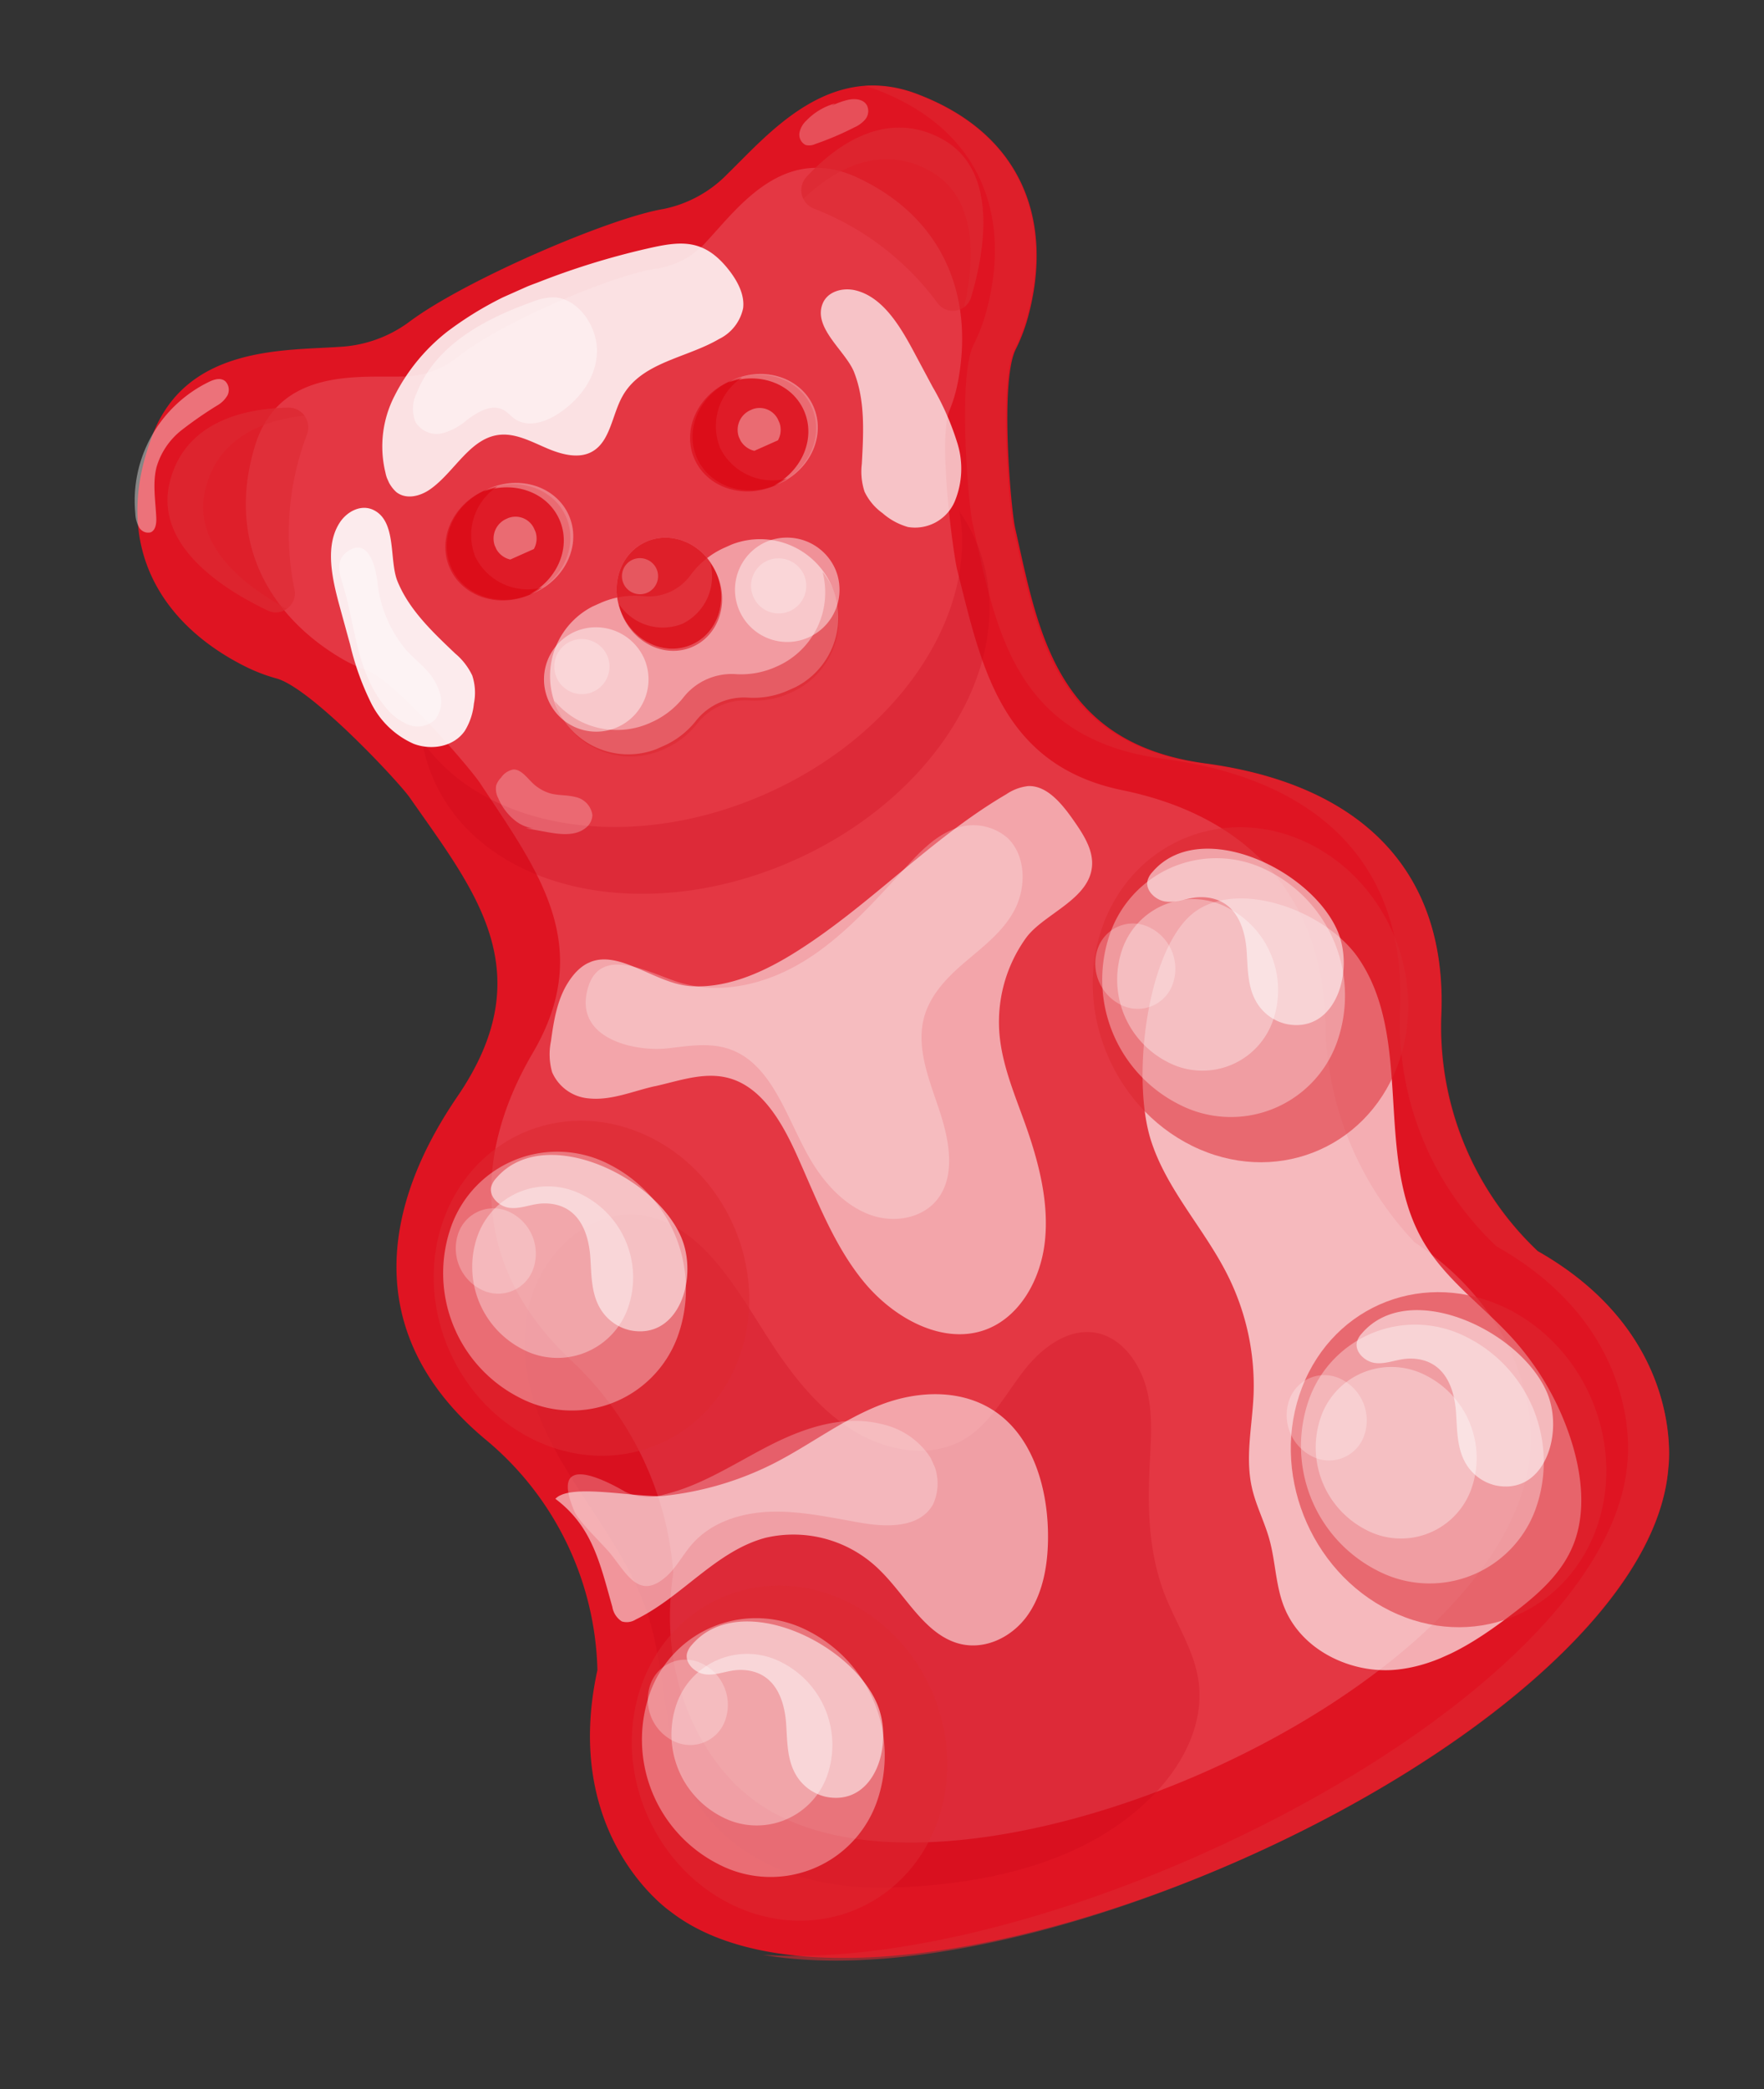
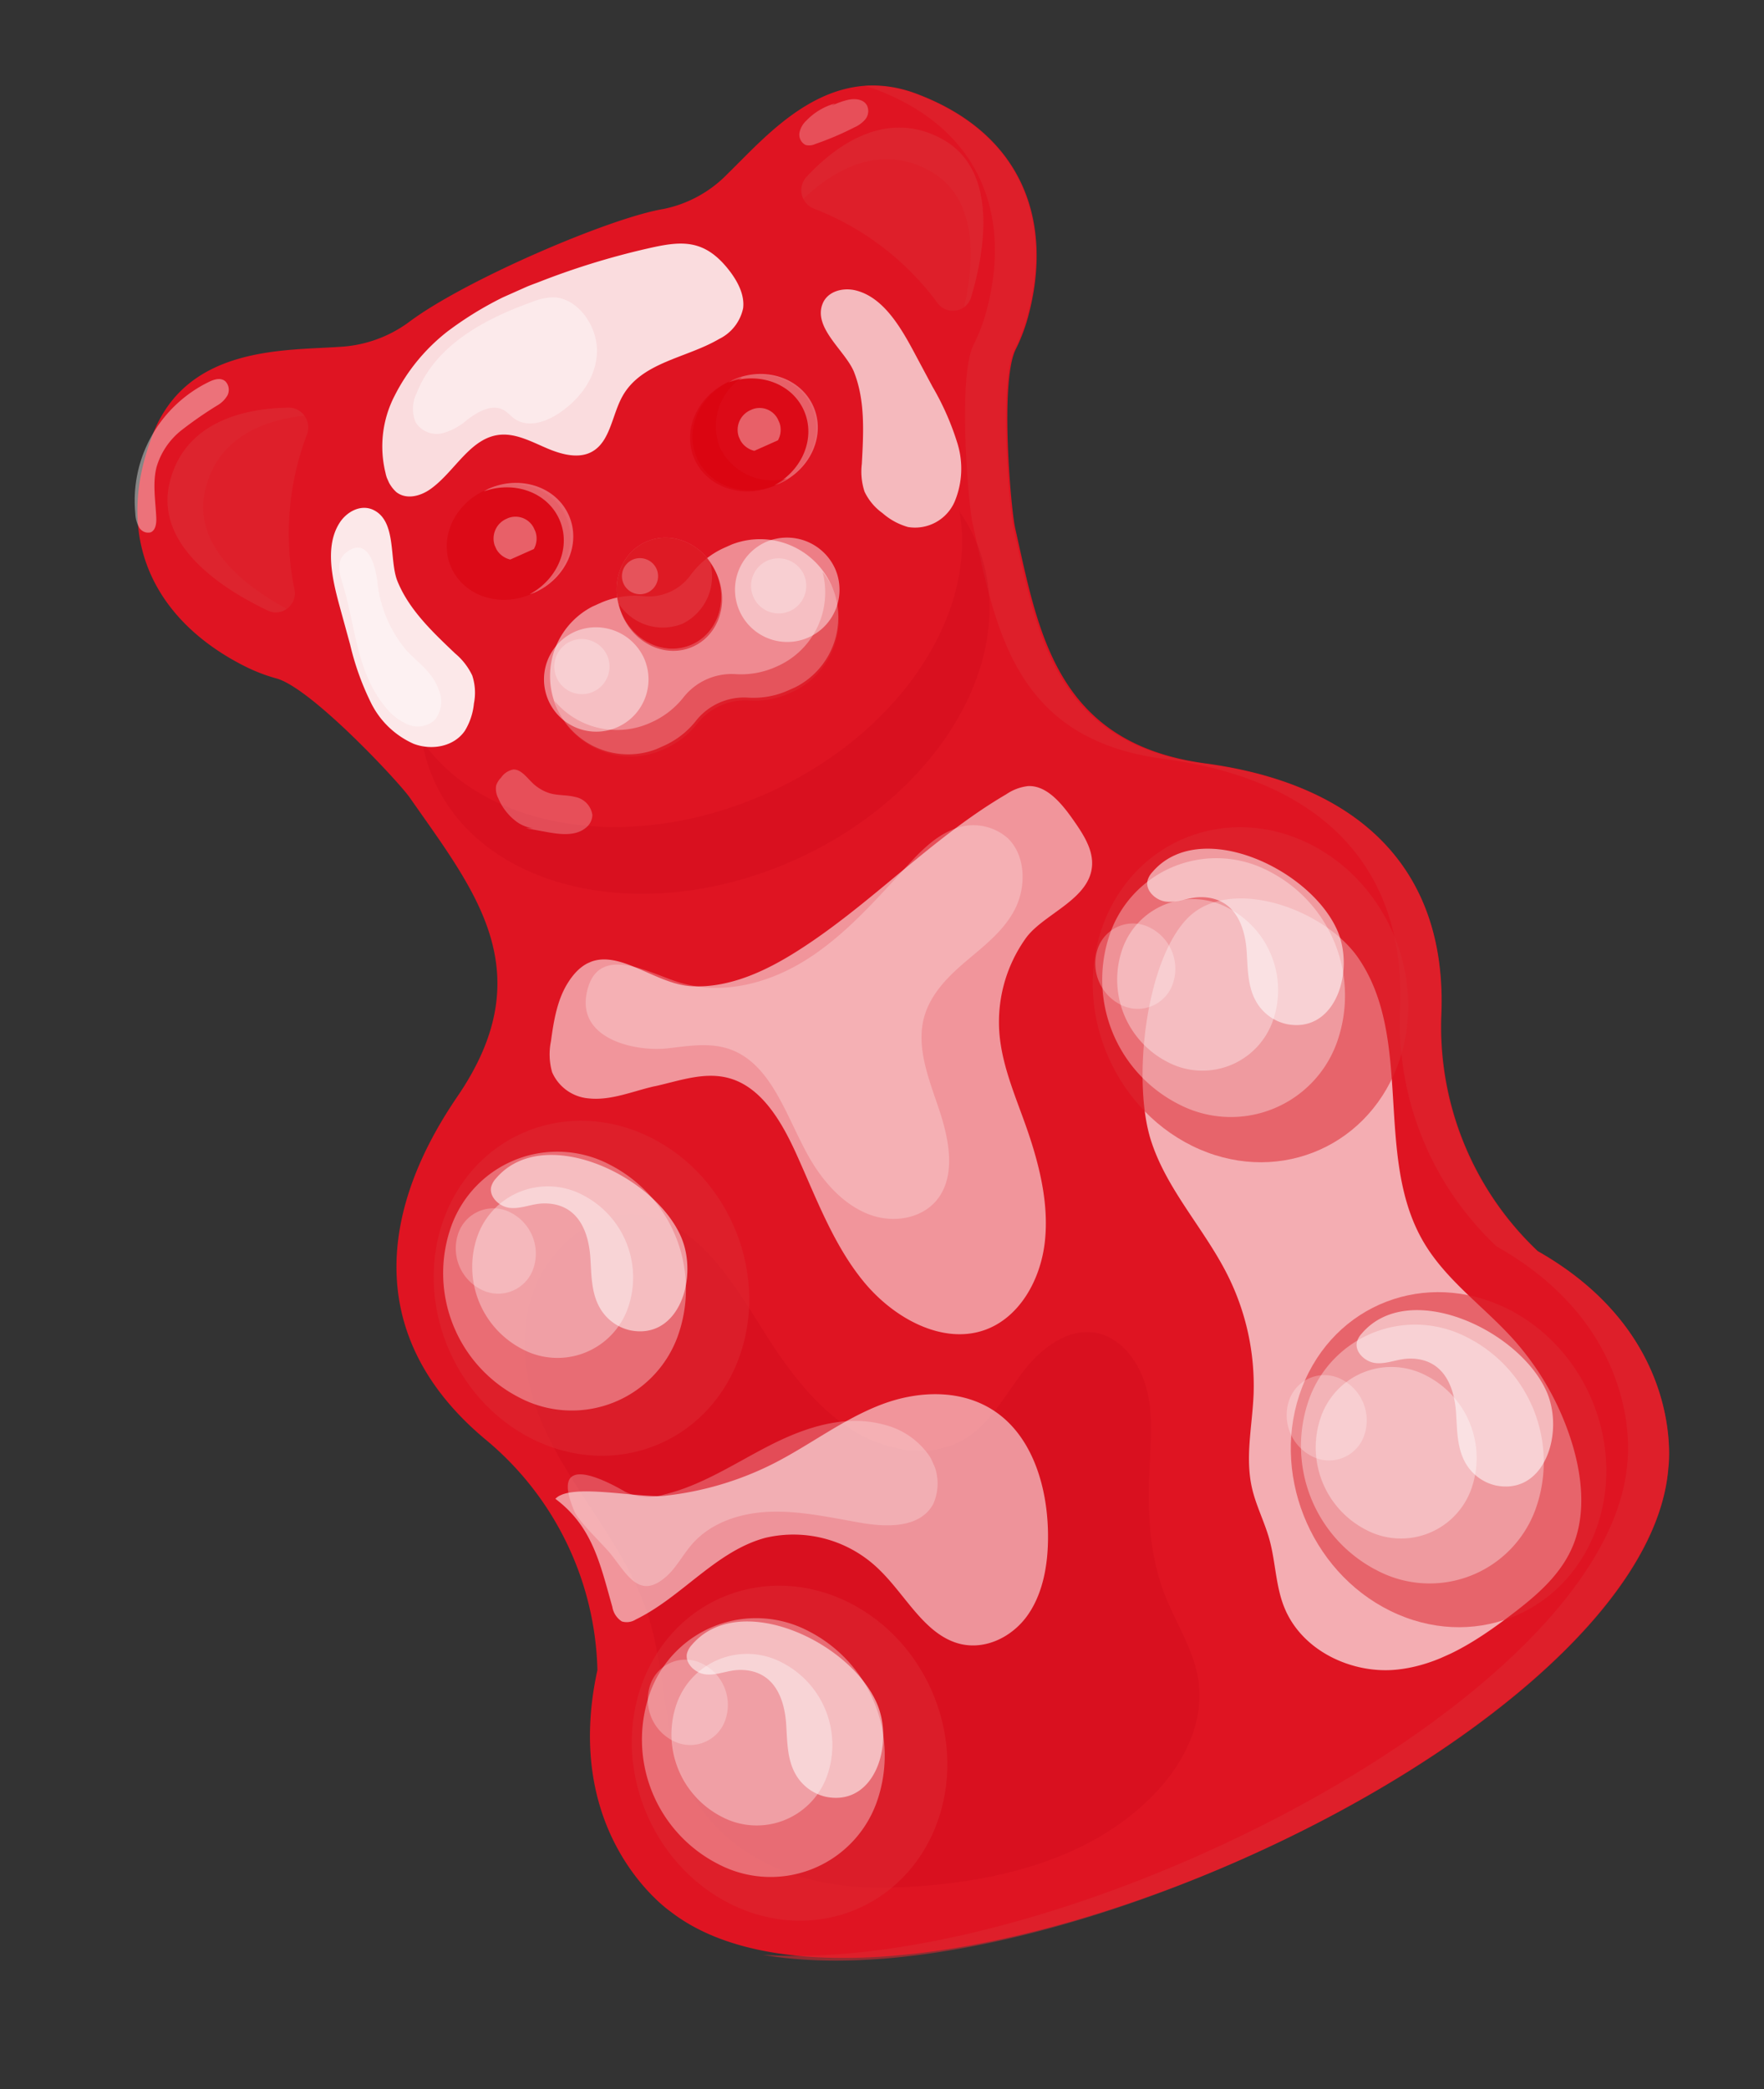
<svg xmlns="http://www.w3.org/2000/svg" width="247.851" height="293.464" viewBox="0 0 247.851 293.464">
  <rect x="0" y="0" width="247.851" height="293.464" fill="#333333" stroke="none" />
  <defs>
    <clipPath id="clip-path">
-       <rect id="Rectangle_217" data-name="Rectangle 217" width="126.135" height="228.943" fill="none" />
-     </clipPath>
+       </clipPath>
    <clipPath id="clip-path-2">
      <rect id="Rectangle_218" data-name="Rectangle 218" width="147.299" height="248.978" fill="none" />
    </clipPath>
    <clipPath id="clip-path-3">
      <rect id="Rectangle_219" data-name="Rectangle 219" width="46.941" height="109.97" fill="none" />
    </clipPath>
    <clipPath id="clip-path-4">
      <rect id="Rectangle_220" data-name="Rectangle 220" width="81.764" height="107.88" fill="none" />
    </clipPath>
    <clipPath id="clip-path-5">
      <rect id="Rectangle_221" data-name="Rectangle 221" width="43.613" height="47.686" fill="none" />
    </clipPath>
    <clipPath id="clip-path-6">
      <rect id="Rectangle_222" data-name="Rectangle 222" width="33.626" height="36.766" fill="none" />
    </clipPath>
    <clipPath id="clip-path-7">
      <rect id="Rectangle_223" data-name="Rectangle 223" width="22.288" height="24.369" fill="none" />
    </clipPath>
    <clipPath id="clip-path-8">
      <rect id="Rectangle_224" data-name="Rectangle 224" width="11.089" height="12.125" fill="none" />
    </clipPath>
    <clipPath id="clip-path-9">
      <rect id="Rectangle_225" data-name="Rectangle 225" width="43.613" height="47.685" fill="none" />
    </clipPath>
    <clipPath id="clip-path-13">
      <rect id="Rectangle_229" data-name="Rectangle 229" width="43.612" height="47.686" fill="none" />
    </clipPath>
    <clipPath id="clip-path-16">
      <rect id="Rectangle_232" data-name="Rectangle 232" width="11.09" height="12.125" fill="none" />
    </clipPath>
    <clipPath id="clip-path-21">
      <rect id="Rectangle_237" data-name="Rectangle 237" width="23.341" height="27.898" fill="none" />
    </clipPath>
    <clipPath id="clip-path-22">
      <rect id="Rectangle_238" data-name="Rectangle 238" width="23.268" height="27.883" fill="none" />
    </clipPath>
    <clipPath id="clip-path-24">
      <rect id="Rectangle_240" data-name="Rectangle 240" width="23.339" height="27.827" fill="none" />
    </clipPath>
    <clipPath id="clip-path-25">
      <rect id="Rectangle_241" data-name="Rectangle 241" width="83.191" height="36.606" fill="none" />
    </clipPath>
    <clipPath id="clip-path-26">
      <rect id="Rectangle_242" data-name="Rectangle 242" width="17.627" height="15.946" fill="none" />
    </clipPath>
    <clipPath id="clip-path-27">
      <rect id="Rectangle_243" data-name="Rectangle 243" width="9.539" height="15.946" fill="none" />
    </clipPath>
    <clipPath id="clip-path-28">
      <rect id="Rectangle_244" data-name="Rectangle 244" width="10.772" height="15.946" fill="none" />
    </clipPath>
    <clipPath id="clip-path-29">
      <rect id="Rectangle_245" data-name="Rectangle 245" width="6.014" height="5.44" fill="none" />
    </clipPath>
    <clipPath id="clip-path-34">
      <rect id="Rectangle_250" data-name="Rectangle 250" width="42.23" height="21.942" fill="none" />
    </clipPath>
    <clipPath id="clip-path-35">
      <rect id="Rectangle_251" data-name="Rectangle 251" width="42.23" height="13.674" fill="none" />
    </clipPath>
    <clipPath id="clip-path-36">
      <rect id="Rectangle_252" data-name="Rectangle 252" width="14.457" height="15.807" fill="none" />
    </clipPath>
    <clipPath id="clip-path-38">
      <rect id="Rectangle_254" data-name="Rectangle 254" width="14.457" height="9.672" fill="none" />
    </clipPath>
    <clipPath id="clip-path-39">
      <rect id="Rectangle_255" data-name="Rectangle 255" width="14.676" height="14.975" fill="none" />
    </clipPath>
    <clipPath id="clip-path-41">
      <rect id="Rectangle_257" data-name="Rectangle 257" width="7.745" height="7.903" fill="none" />
    </clipPath>
    <clipPath id="clip-path-42">
      <rect id="Rectangle_258" data-name="Rectangle 258" width="5.073" height="5.177" fill="none" />
    </clipPath>
    <clipPath id="clip-path-43">
      <rect id="Rectangle_259" data-name="Rectangle 259" width="7.746" height="7.903" fill="none" />
    </clipPath>
    <clipPath id="clip-path-44">
      <rect id="Rectangle_260" data-name="Rectangle 260" width="56.122" height="24.903" fill="none" />
    </clipPath>
    <clipPath id="clip-path-45">
      <rect id="Rectangle_261" data-name="Rectangle 261" width="81.755" height="69.754" fill="none" />
    </clipPath>
    <clipPath id="clip-path-46">
      <rect id="Rectangle_262" data-name="Rectangle 262" width="28.028" height="16.121" fill="none" />
    </clipPath>
    <clipPath id="clip-path-47">
      <rect id="Rectangle_264" data-name="Rectangle 264" width="14.951" height="35.379" fill="none" />
    </clipPath>
    <clipPath id="clip-path-48">
      <rect id="Rectangle_265" data-name="Rectangle 265" width="14.618" height="35.367" fill="none" />
    </clipPath>
    <clipPath id="clip-path-49">
      <rect id="Rectangle_266" data-name="Rectangle 266" width="8.443" height="26.865" fill="none" />
    </clipPath>
    <clipPath id="clip-path-50">
      <rect id="Rectangle_267" data-name="Rectangle 267" width="11.282" height="11.844" fill="none" />
    </clipPath>
    <clipPath id="clip-path-51">
      <rect id="Rectangle_268" data-name="Rectangle 268" width="63.548" height="43.544" fill="none" />
    </clipPath>
    <clipPath id="clip-path-52">
      <rect id="Rectangle_269" data-name="Rectangle 269" width="48.766" height="25.245" fill="none" />
    </clipPath>
    <clipPath id="clip-path-53">
      <rect id="Rectangle_270" data-name="Rectangle 270" width="19.558" height="15.973" fill="none" />
    </clipPath>
    <clipPath id="clip-path-54">
      <rect id="Rectangle_271" data-name="Rectangle 271" width="10.492" height="4.332" fill="none" />
    </clipPath>
    <clipPath id="clip-path-55">
      <rect id="Rectangle_272" data-name="Rectangle 272" width="21.87" height="29.244" fill="none" />
    </clipPath>
    <clipPath id="clip-path-58">
      <rect id="Rectangle_275" data-name="Rectangle 275" width="21.869" height="29.244" fill="none" />
    </clipPath>
  </defs>
  <g id="M" transform="matrix(0.914, -0.407, 0.407, 0.914, 0, 65.078)">
    <path id="Path_241" data-name="Path 241" d="M152.29,188.915a43.357,43.357,0,0,1,1.1-35.792c9.317-18.776,2.192-34.619-15.894-45.767s-13.872-26.5-10.961-41.073c.52-2.607,6.363-19.659,10.286-22.879a24.459,24.459,0,0,0,3.447-3.471c8.418-10.35,10.081-23.422-1.538-34.929-9.407-9.315-21.459-3.273-28.814-.583a17.3,17.3,0,0,1-10.286.865c-7.38-1.933-29.782-2.226-39.252,0A17.993,17.993,0,0,1,50.089,4.42C42.734,1.73,30.681-4.312,21.275,5c-11.62,11.506-9.957,24.579-1.538,34.929A24.41,24.41,0,0,0,23.184,43.4c3.922,3.22,9.783,20.268,10.285,22.879,3.014,15.683,7.124,29.925-10.961,41.073S-2.7,134.347,6.615,153.123a43.36,43.36,0,0,1,1.1,35.792c-14.249,19.363-4.384,35.205-4.384,35.205,18.511,34.391,134.715,34.619,153.348,0,0,0,9.864-15.842-4.384-35.205" transform="translate(0 0)" fill="#df1422" />
    <g id="Group_638" data-name="Group 638" transform="translate(16.933 7.746)" opacity="0.15" style="mix-blend-mode: overlay;isolation: isolate">
      <g id="Group_637" data-name="Group 637">
        <g id="Group_636" data-name="Group 636" clip-path="url(#clip-path)">
          <path id="Path_242" data-name="Path 242" d="M158.232,188.975A45.558,45.558,0,0,1,159.1,156.2c7.345-17.195,1.728-31.7-12.529-41.912s-10.936-24.265-8.641-37.614c.41-2.388,5.016-18,8.108-20.953a21.076,21.076,0,0,0,2.718-3.179c6.636-9.478,7.947-21.45-1.213-31.986-7.415-8.53-16.917-3-22.715-.534a11.873,11.873,0,0,1-8.109.792c-5.818-1.77-23.478-2.039-30.944,0a12.344,12.344,0,0,1-8.109-.792c-5.8-2.463-15.3-8-22.715.534C45.787,31.091,47.1,43.062,53.734,52.54a21.134,21.134,0,0,0,2.718,3.179c3.092,2.949,7.712,18.561,8.108,20.953,2.376,14.362,5.617,27.4-8.641,37.614S36.045,139,43.39,156.2a45.558,45.558,0,0,1,.864,32.778c-11.233,17.732-3.456,32.24-3.456,32.24,14.593,31.494,106.2,31.7,120.891,0,0,0,7.777-14.508-3.456-32.24" transform="translate(-38.175 -15.972)" fill="#fff" />
        </g>
      </g>
    </g>
    <g id="Group_641" data-name="Group 641" transform="translate(12.701 1.018)" opacity="0.55" style="mix-blend-mode: multiply;isolation: isolate">
      <g id="Group_640" data-name="Group 640">
        <g id="Group_639" data-name="Group 639" clip-path="url(#clip-path-2)">
          <path id="Path_243" data-name="Path 243" d="M168.171,189.981a43.107,43.107,0,0,1,1.1-35.8c9.382-18.781,2.208-34.628-16-45.779S139.3,81.9,142.233,67.316c.524-2.608,6.407-19.664,10.357-22.885a24.543,24.543,0,0,0,3.471-3.472c8.476-10.353,10.151-23.429-1.549-34.938A17.086,17.086,0,0,0,148.433,2.1c.372.314.748.609,1.112.968,11.7,11.509,10.025,24.585,1.549,34.938a24.49,24.49,0,0,1-3.471,3.472c-3.95,3.221-9.833,20.278-10.357,22.886-2.931,14.58-7.174,29.933,11.037,41.084s25.386,27,16,45.78a43.109,43.109,0,0,0-1.1,35.8c14.348,19.368,4.415,35.215,4.415,35.215-15.8,29.156-101.245,33.6-138.983,13.743,34.558,23.167,127.411,19.731,143.95-10.791,0,0,9.933-15.847-4.415-35.215" transform="translate(-28.636 -2.1)" fill="#dd2831" />
        </g>
      </g>
    </g>
    <g id="Group_644" data-name="Group 644" transform="translate(99.407 125.581)" opacity="0.65" style="mix-blend-mode: overlay;isolation: isolate">
      <g id="Group_643" data-name="Group 643">
        <g id="Group_642" data-name="Group 642" clip-path="url(#clip-path-3)">
          <path id="Path_244" data-name="Path 244" d="M206.859,254.7c-.825,7.24,1.789,14.4,2.129,21.692a34.629,34.629,0,0,1-3.468,16.8c-1.958,3.966-4.722,7.586-5.573,12-.475,2.463-.316,5.024-.687,7.509-.48,3.224-1.845,6.274-1.972,9.538-.259,6.672,4.925,12.461,10.765,14.417s12.142.911,18.11-.5c4.246-1.006,8.639-2.294,11.864-5.476,3.339-3.3,4.973-8.229,5.558-13.105a39.085,39.085,0,0,0-1.571-16.5c-1.929-6-5.338-11.521-6.009-17.839-1.46-13.755,10.4-26.49,7.856-40.055-1.541-8.221-11.788-17.981-19.69-14.795-7.822,3.154-16.328,17.674-17.314,26.327" transform="translate(-197.28 -227.75)" fill="#fff" />
        </g>
      </g>
    </g>
    <g id="Group_647" data-name="Group 647" transform="translate(12.652 131.354)" opacity="0.25" style="mix-blend-mode: multiply;isolation: isolate">
      <g id="Group_646" data-name="Group 646">
        <g id="Group_645" data-name="Group 645" clip-path="url(#clip-path-4)">
          <path id="Path_245" data-name="Path 245" d="M34.286,248.518c4.63-7.887,15.326-11.844,22.193-6.234C62.346,247.077,63.21,256.1,64.386,264c.889,5.974,2.305,12.036,5.568,16.925s8.719,8.4,14.206,7.6c4.175-.61,7.715-3.514,11.513-5.5s8.723-2.932,11.932.051c2.5,2.327,3.108,6.4,2.418,9.914s-2.447,6.642-4.037,9.786c-2.677,5.3-4.988,11-5.3,17.041-.22,4.269.56,8.656-.506,12.77-1.524,5.877-6.533,9.934-11.742,12.144-11.183,4.743-23.846,2.853-35.261-1.175-5.624-1.984-11.188-4.523-15.778-8.592s-8.147-9.85-8.771-16.275c-.861-8.877,3.817-17.265,4.635-26.148,1.373-14.9-7.414-29.658,1.02-44.025" transform="translate(-28.525 -239.653)" fill="#c80517" />
        </g>
      </g>
    </g>
    <g id="Group_650" data-name="Group 650" transform="translate(6.952 115.759)" opacity="0.55" style="mix-blend-mode: multiply;isolation: isolate">
      <g id="Group_649" data-name="Group 649">
        <g id="Group_648" data-name="Group 648" clip-path="url(#clip-path-5)">
          <path id="Path_246" data-name="Path 246" d="M53.607,228.638c8.107,9.738,7.459,24.818-1.447,33.681s-22.7,8.156-30.8-1.583S13.9,235.919,22.8,227.055s22.7-8.155,30.8,1.582" transform="translate(-15.675 -220.844)" fill="#dd2831" />
        </g>
      </g>
    </g>
    <g id="Group_653" data-name="Group 653" transform="translate(8.902 118.77)" opacity="0.35" style="mix-blend-mode: overlay;isolation: isolate">
      <g id="Group_652" data-name="Group 652">
        <g id="Group_651" data-name="Group 651" clip-path="url(#clip-path-6)">
          <path id="Path_247" data-name="Path 247" d="M49.317,233.536A19.609,19.609,0,0,1,48.2,259.5a15.824,15.824,0,0,1-23.751-1.22,19.609,19.609,0,0,1,1.116-25.969,15.825,15.825,0,0,1,23.751,1.22" transform="translate(-20.07 -227.527)" fill="#fff" />
        </g>
      </g>
    </g>
    <g id="Group_656" data-name="Group 656" transform="translate(13.557 123.135)" opacity="0.35" style="mix-blend-mode: overlay;isolation: isolate">
      <g id="Group_655" data-name="Group 655">
        <g id="Group_654" data-name="Group 654" clip-path="url(#clip-path-7)">
          <path id="Path_248" data-name="Path 248" d="M49.949,240.86a13,13,0,0,1-.739,17.212,10.489,10.489,0,0,1-15.743-.808,13,13,0,0,1,.74-17.212,10.489,10.489,0,0,1,15.742.808" transform="translate(-30.564 -236.878)" fill="#fff" />
        </g>
      </g>
    </g>
    <g id="Group_659" data-name="Group 659" transform="translate(13.069 123.296)" opacity="0.25">
      <g id="Group_658" data-name="Group 658">
        <g id="Group_657" data-name="Group 657" clip-path="url(#clip-path-8)">
          <path id="Path_249" data-name="Path 249" d="M39.11,240.047a6.467,6.467,0,0,1-.368,8.564,5.219,5.219,0,0,1-7.833-.4,6.467,6.467,0,0,1,.368-8.564,5.219,5.219,0,0,1,7.833.4" transform="translate(-29.465 -238.065)" fill="#fff" />
        </g>
      </g>
    </g>
    <g id="Group_662" data-name="Group 662" transform="translate(5.811 186.709)" opacity="0.55" style="mix-blend-mode: multiply;isolation: isolate">
      <g id="Group_661" data-name="Group 661">
        <g id="Group_660" data-name="Group 660" clip-path="url(#clip-path-9)">
          <path id="Path_250" data-name="Path 250" d="M51.034,361.589c8.107,9.738,7.459,24.818-1.447,33.681s-22.7,8.156-30.8-1.582-7.459-24.817,1.447-33.681,22.7-8.155,30.8,1.582" transform="translate(-13.102 -353.795)" fill="#dd2831" />
        </g>
      </g>
    </g>
    <g id="Group_665" data-name="Group 665" transform="translate(7.761 189.95)" opacity="0.35" style="mix-blend-mode: overlay;isolation: isolate">
      <g id="Group_664" data-name="Group 664">
        <g id="Group_663" data-name="Group 663" clip-path="url(#clip-path-6)">
          <path id="Path_251" data-name="Path 251" d="M46.744,366.487a19.609,19.609,0,0,1-1.116,25.969,15.825,15.825,0,0,1-23.75-1.22,19.61,19.61,0,0,1,1.116-25.969,15.825,15.825,0,0,1,23.751,1.22" transform="translate(-17.498 -360.478)" fill="#fff" />
        </g>
      </g>
    </g>
    <g id="Group_668" data-name="Group 668" transform="translate(12.415 194.485)" opacity="0.35" style="mix-blend-mode: overlay;isolation: isolate">
      <g id="Group_667" data-name="Group 667">
        <g id="Group_666" data-name="Group 666" clip-path="url(#clip-path-7)">
          <path id="Path_252" data-name="Path 252" d="M47.376,373.812a13,13,0,0,1-.739,17.212,10.489,10.489,0,0,1-15.743-.808A13,13,0,0,1,31.634,373a10.489,10.489,0,0,1,15.742.809" transform="translate(-27.991 -369.829)" fill="#fff" />
        </g>
      </g>
    </g>
    <g id="Group_671" data-name="Group 671" transform="translate(11.927 192.152)" opacity="0.25">
      <g id="Group_670" data-name="Group 670">
        <g id="Group_669" data-name="Group 669" clip-path="url(#clip-path-8)">
          <path id="Path_253" data-name="Path 253" d="M36.536,373a6.467,6.467,0,0,1-.368,8.564,5.219,5.219,0,0,1-7.833-.4A6.467,6.467,0,0,1,28.7,372.6a5.219,5.219,0,0,1,7.833.4" transform="translate(-26.891 -371.016)" fill="#fff" />
        </g>
      </g>
    </g>
    <g id="Group_674" data-name="Group 674" transform="translate(108.263 115.759)" opacity="0.55" style="mix-blend-mode: multiply;isolation: isolate">
      <g id="Group_673" data-name="Group 673">
        <g id="Group_672" data-name="Group 672" clip-path="url(#clip-path-13)">
          <path id="Path_254" data-name="Path 254" d="M255.178,228.638c8.107,9.738,7.459,24.818-1.447,33.681s-22.7,8.156-30.8-1.583-7.459-24.817,1.447-33.681,22.7-8.155,30.8,1.582" transform="translate(-217.246 -220.844)" fill="#dd2831" />
        </g>
      </g>
    </g>
    <g id="Group_677" data-name="Group 677" transform="translate(110.212 118.77)" opacity="0.35" style="mix-blend-mode: overlay;isolation: isolate">
      <g id="Group_676" data-name="Group 676">
        <g id="Group_675" data-name="Group 675" clip-path="url(#clip-path-6)">
          <path id="Path_255" data-name="Path 255" d="M250.888,233.536a19.609,19.609,0,0,1-1.116,25.969,15.824,15.824,0,0,1-23.75-1.22,19.61,19.61,0,0,1,1.116-25.969,15.825,15.825,0,0,1,23.751,1.22" transform="translate(-221.641 -227.527)" fill="#fff" />
        </g>
      </g>
    </g>
    <g id="Group_680" data-name="Group 680" transform="translate(112.705 123.135)" opacity="0.35" style="mix-blend-mode: overlay;isolation: isolate">
      <g id="Group_679" data-name="Group 679">
        <g id="Group_678" data-name="Group 678" clip-path="url(#clip-path-7)">
          <path id="Path_256" data-name="Path 256" d="M251.52,240.86a13,13,0,0,1-.739,17.212,10.489,10.489,0,0,1-15.743-.808,13,13,0,0,1,.74-17.212,10.489,10.489,0,0,1,15.742.808" transform="translate(-232.135 -236.878)" fill="#fff" />
        </g>
      </g>
    </g>
    <g id="Group_683" data-name="Group 683" transform="translate(111.379 123.296)" opacity="0.25">
      <g id="Group_682" data-name="Group 682">
        <g id="Group_681" data-name="Group 681" clip-path="url(#clip-path-16)">
          <path id="Path_257" data-name="Path 257" d="M240.68,240.047a6.467,6.467,0,0,1-.368,8.564,5.219,5.219,0,0,1-7.833-.4,6.467,6.467,0,0,1,.368-8.564,5.219,5.219,0,0,1,7.833.4" transform="translate(-231.035 -238.065)" fill="#fff" />
        </g>
      </g>
    </g>
    <g id="Group_686" data-name="Group 686" transform="translate(107.121 186.709)" opacity="0.55" style="mix-blend-mode: multiply;isolation: isolate">
      <g id="Group_685" data-name="Group 685">
        <g id="Group_684" data-name="Group 684" clip-path="url(#clip-path-9)">
          <path id="Path_258" data-name="Path 258" d="M252.6,361.589c8.107,9.738,7.459,24.818-1.447,33.681s-22.7,8.156-30.8-1.582-7.459-24.817,1.447-33.681,22.7-8.155,30.8,1.582" transform="translate(-214.672 -353.795)" fill="#dd2831" />
        </g>
      </g>
    </g>
    <g id="Group_689" data-name="Group 689" transform="translate(109.071 189.95)" opacity="0.35" style="mix-blend-mode: overlay;isolation: isolate">
      <g id="Group_688" data-name="Group 688">
        <g id="Group_687" data-name="Group 687" clip-path="url(#clip-path-6)">
          <path id="Path_259" data-name="Path 259" d="M248.315,366.487a19.609,19.609,0,0,1-1.116,25.969,15.825,15.825,0,0,1-23.75-1.22,19.61,19.61,0,0,1,1.116-25.969,15.825,15.825,0,0,1,23.751,1.22" transform="translate(-219.068 -360.478)" fill="#fff" />
        </g>
      </g>
    </g>
    <g id="Group_692" data-name="Group 692" transform="translate(111.455 194.484)" opacity="0.35" style="mix-blend-mode: overlay;isolation: isolate">
      <g id="Group_691" data-name="Group 691">
        <g id="Group_690" data-name="Group 690" clip-path="url(#clip-path-7)">
          <path id="Path_260" data-name="Path 260" d="M248.947,373.812a13,13,0,0,1-.74,17.212,10.489,10.489,0,0,1-15.742-.808,13,13,0,0,1,.74-17.212,10.489,10.489,0,0,1,15.742.809" transform="translate(-229.562 -369.829)" fill="#fff" />
        </g>
      </g>
    </g>
    <g id="Group_695" data-name="Group 695" transform="translate(110.138 192.152)" opacity="0.25">
      <g id="Group_694" data-name="Group 694">
        <g id="Group_693" data-name="Group 693" clip-path="url(#clip-path-16)">
          <path id="Path_261" data-name="Path 261" d="M238.107,373a6.467,6.467,0,0,1-.368,8.564,5.219,5.219,0,0,1-7.833-.4,6.467,6.467,0,0,1,.368-8.564,5.219,5.219,0,0,1,7.833.4" transform="translate(-228.462 -371.016)" fill="#fff" />
        </g>
      </g>
    </g>
    <g id="Group_698" data-name="Group 698" transform="translate(18.496 7.225)" opacity="0.55" style="mix-blend-mode: multiply;isolation: isolate">
      <g id="Group_697" data-name="Group 697">
        <g id="Group_696" data-name="Group 696" clip-path="url(#clip-path-21)">
          <path id="Path_262" data-name="Path 262" d="M53.795,40.577A39.059,39.059,0,0,1,64.252,21.495a2.77,2.77,0,0,0-.848-4.463c-4.984-2.143-13.922-4.484-19.537,2.822-5.529,7.194.733,16.692,5.3,22.025a2.671,2.671,0,0,0,4.63-1.3" transform="translate(-41.7 -14.898)" fill="#dd2831" />
        </g>
      </g>
    </g>
    <g id="Group_701" data-name="Group 701" transform="translate(18.496 7.225)" opacity="0.55" style="mix-blend-mode: multiply;isolation: isolate">
      <g id="Group_700" data-name="Group 700">
        <g id="Group_699" data-name="Group 699" clip-path="url(#clip-path-22)">
          <path id="Path_263" data-name="Path 263" d="M48.052,22.766c4.733-6.16,11.819-5.459,16.916-3.805A2.7,2.7,0,0,0,63.4,17.032c-4.984-2.143-13.922-4.484-19.537,2.822-5.529,7.194.733,16.692,5.3,22.025a2.525,2.525,0,0,0,2.506.839c-4.209-5.491-8.49-13.613-3.619-19.952" transform="translate(-41.7 -14.898)" fill="#dd2831" />
        </g>
      </g>
    </g>
    <g id="Group_704" data-name="Group 704" transform="translate(118.158 7.225)" opacity="0.55" style="mix-blend-mode: multiply;isolation: isolate">
      <g id="Group_703" data-name="Group 703">
        <g id="Group_702" data-name="Group 702" clip-path="url(#clip-path-21)">
          <path id="Path_264" data-name="Path 264" d="M250.8,40.577a39.059,39.059,0,0,0-10.457-19.082,2.77,2.77,0,0,1,.848-4.463c4.984-2.143,13.922-4.484,19.537,2.822,5.529,7.194-.733,16.692-5.3,22.025a2.671,2.671,0,0,1-4.63-1.3" transform="translate(-239.554 -14.898)" fill="#dd2831" />
        </g>
      </g>
    </g>
    <g id="Group_707" data-name="Group 707" transform="translate(118.16 7.225)" opacity="0.55" style="mix-blend-mode: multiply;isolation: isolate">
      <g id="Group_706" data-name="Group 706">
        <g id="Group_705" data-name="Group 705" clip-path="url(#clip-path-24)">
          <path id="Path_265" data-name="Path 265" d="M260.731,19.854c-5.615-7.307-14.553-4.965-19.537-2.822a2.745,2.745,0,0,0-1.634,2.627c5.132-1.839,12.751-2.977,17.747,3.524,4.752,6.184.793,14.062-3.312,19.542a2.533,2.533,0,0,0,1.438-.845c4.565-5.333,10.827-14.83,5.3-22.025" transform="translate(-239.559 -14.898)" fill="#dd2831" />
        </g>
      </g>
    </g>
    <g id="Group_710" data-name="Group 710" transform="translate(37.56 59.676)" opacity="0.25" style="mix-blend-mode: multiply;isolation: isolate">
      <g id="Group_709" data-name="Group 709">
        <g id="Group_708" data-name="Group 708" clip-path="url(#clip-path-25)">
          <path id="Path_266" data-name="Path 266" d="M113.457,140.8c-20.961,0-38.293-11.506-41.169-26.468a23.291,23.291,0,0,0-.731,5.743c0,17.045,18.623,30.863,41.6,30.863s41.6-13.818,41.6-30.863a23.248,23.248,0,0,0-.427-4.394c-3.629,14.3-20.54,25.119-40.866,25.119" transform="translate(-71.558 -114.327)" fill="#c80517" />
        </g>
      </g>
    </g>
    <g id="Group_713" data-name="Group 713" transform="translate(89.713 31.179)" opacity="0.5" style="mix-blend-mode: multiply;isolation: isolate">
      <g id="Group_712" data-name="Group 712">
        <g id="Group_711" data-name="Group 711" clip-path="url(#clip-path-26)">
          <path id="Path_267" data-name="Path 267" d="M202.979,72.265c0,4.4-3.946,7.973-8.814,7.973s-8.814-3.569-8.814-7.973,3.946-7.973,8.814-7.973,8.814,3.569,8.814,7.973" transform="translate(-185.352 -64.292)" fill="#d9000b" />
        </g>
      </g>
    </g>
    <g id="Group_716" data-name="Group 716" transform="translate(98.058 31.179)" opacity="0.35">
      <g id="Group_715" data-name="Group 715">
        <g id="Group_714" data-name="Group 714" clip-path="url(#clip-path-27)">
          <path id="Path_268" data-name="Path 268" d="M204.313,64.291c-.249,0-.482.048-.726.066,4.522.339,8.088,3.728,8.088,7.906s-3.566,7.567-8.088,7.907c.243.018.477.066.726.066,4.868,0,8.814-3.569,8.814-7.973s-3.946-7.973-8.814-7.973" transform="translate(-203.587 -64.291)" fill="#fff" />
        </g>
      </g>
    </g>
    <g id="Group_719" data-name="Group 719" transform="translate(89.339 31.179)" opacity="0.5" style="mix-blend-mode: multiply;isolation: isolate">
      <g id="Group_718" data-name="Group 718">
        <g id="Group_717" data-name="Group 717" clip-path="url(#clip-path-28)">
          <path id="Path_269" data-name="Path 269" d="M189.269,72.265a8.189,8.189,0,0,1,6.855-7.76,9.681,9.681,0,0,0-1.959-.213c-4.867,0-8.814,3.569-8.814,7.973s3.946,7.973,8.814,7.973a9.645,9.645,0,0,0,1.959-.213,8.189,8.189,0,0,1-6.855-7.759" transform="translate(-185.352 -64.292)" fill="#d9000b" />
        </g>
      </g>
    </g>
    <g id="Group_722" data-name="Group 722" transform="translate(96.293 36.057)" opacity="0.35">
      <g id="Group_721" data-name="Group 721">
        <g id="Group_720" data-name="Group 720" clip-path="url(#clip-path-29)">
          <path id="Path_270" data-name="Path 270" d="M206.328,77.069a3.022,3.022,0,1,1-3.007-2.72,2.874,2.874,0,0,1,3.007,2.72" transform="translate(-200.314 -74.349)" fill="#fff" />
        </g>
      </g>
    </g>
    <g id="Group_725" data-name="Group 725" transform="translate(51.933 31.179)" opacity="0.5" style="mix-blend-mode: multiply;isolation: isolate">
      <g id="Group_724" data-name="Group 724">
        <g id="Group_723" data-name="Group 723" clip-path="url(#clip-path-26)">
          <path id="Path_271" data-name="Path 271" d="M124.924,72.265c0,4.4-3.946,7.973-8.814,7.973s-8.814-3.569-8.814-7.973,3.946-7.973,8.814-7.973,8.814,3.569,8.814,7.973" transform="translate(-107.297 -64.292)" fill="#d9000b" />
        </g>
      </g>
    </g>
    <g id="Group_728" data-name="Group 728" transform="translate(60.463 31.179)" opacity="0.35">
      <g id="Group_727" data-name="Group 727">
        <g id="Group_726" data-name="Group 726" clip-path="url(#clip-path-27)">
          <path id="Path_272" data-name="Path 272" d="M126.258,64.291c-.249,0-.482.048-.726.066,4.522.339,8.088,3.728,8.088,7.906s-3.566,7.567-8.088,7.907c.243.018.477.066.726.066,4.868,0,8.814-3.569,8.814-7.973s-3.946-7.973-8.814-7.973" transform="translate(-125.532 -64.291)" fill="#fff" />
        </g>
      </g>
    </g>
    <g id="Group_731" data-name="Group 731" transform="translate(51.717 31.179)" opacity="0.5" style="mix-blend-mode: multiply;isolation: isolate">
      <g id="Group_730" data-name="Group 730">
        <g id="Group_729" data-name="Group 729" clip-path="url(#clip-path-28)">
-           <path id="Path_273" data-name="Path 273" d="M111.214,72.265a8.189,8.189,0,0,1,6.855-7.76,9.68,9.68,0,0,0-1.958-.213c-4.868,0-8.814,3.569-8.814,7.973s3.946,7.973,8.814,7.973a9.644,9.644,0,0,0,1.958-.213,8.189,8.189,0,0,1-6.855-7.759" transform="translate(-107.297 -64.292)" fill="#d9000b" />
-         </g>
+           </g>
      </g>
    </g>
    <g id="Group_734" data-name="Group 734" transform="translate(58.771 36.057)" opacity="0.35">
      <g id="Group_733" data-name="Group 733">
        <g id="Group_732" data-name="Group 732" clip-path="url(#clip-path-29)">
          <path id="Path_274" data-name="Path 274" d="M128.273,77.069a3.022,3.022,0,1,1-3.007-2.72,2.874,2.874,0,0,1,3.007,2.72" transform="translate(-122.259 -74.349)" fill="#fff" />
        </g>
      </g>
    </g>
    <g id="Group_737" data-name="Group 737" transform="translate(57.457 52.219)" opacity="0.5" style="mix-blend-mode: overlay;isolation: isolate">
      <g id="Group_736" data-name="Group 736">
        <g id="Group_735" data-name="Group 735" clip-path="url(#clip-path-34)">
          <path id="Path_275" data-name="Path 275" d="M147.145,100.532a11.912,11.912,0,0,0-5.916,1.553,7.244,7.244,0,0,1-7.336,0,11.912,11.912,0,0,0-5.916-1.553,10.985,10.985,0,1,0,0,21.943,11.935,11.935,0,0,0,5.515-1.335,8.615,8.615,0,0,1,8.139,0,11.935,11.935,0,0,0,5.515,1.335,10.985,10.985,0,1,0,0-21.943" transform="translate(-116.446 -100.532)" fill="#fff" />
        </g>
      </g>
    </g>
    <g id="Group_740" data-name="Group 740" transform="translate(57.457 60.924)" opacity="0.55" style="mix-blend-mode: multiply;isolation: isolate">
      <g id="Group_739" data-name="Group 739">
        <g id="Group_738" data-name="Group 738" clip-path="url(#clip-path-35)">
          <path id="Path_276" data-name="Path 276" d="M158.31,117.582a11.347,11.347,0,0,1-11.417,9.514,11.938,11.938,0,0,1-5.515-1.335,8.613,8.613,0,0,0-8.139,0,11.941,11.941,0,0,1-5.515,1.335,11.433,11.433,0,0,1-11.164-8.269,10.476,10.476,0,0,0-.113,1.457,11.262,11.262,0,0,0,11.531,10.971,11.932,11.932,0,0,0,5.514-1.335,8.614,8.614,0,0,1,8.139,0,11.932,11.932,0,0,0,5.514,1.335,11.262,11.262,0,0,0,11.531-10.971,10.453,10.453,0,0,0-.367-2.7" transform="translate(-116.447 -117.582)" fill="#dd2831" />
        </g>
      </g>
    </g>
    <g id="Group_743" data-name="Group 743" transform="translate(71.166 46.971)" opacity="0.35">
      <g id="Group_742" data-name="Group 742">
        <g id="Group_741" data-name="Group 741" clip-path="url(#clip-path-36)">
          <path id="Path_277" data-name="Path 277" d="M161.783,98.5c0,4.365-3.236,7.9-7.228,7.9s-7.228-3.538-7.228-7.9,3.236-7.9,7.228-7.9,7.228,3.538,7.228,7.9" transform="translate(-147.326 -90.596)" fill="#fff" />
        </g>
      </g>
    </g>
    <g id="Group_746" data-name="Group 746" transform="translate(71.166 46.971)" opacity="0.75" style="mix-blend-mode: multiply;isolation: isolate">
      <g id="Group_745" data-name="Group 745">
        <g id="Group_744" data-name="Group 744" clip-path="url(#clip-path-36)">
          <path id="Path_278" data-name="Path 278" d="M161.783,98.5c0,4.365-3.236,7.9-7.228,7.9s-7.228-3.538-7.228-7.9,3.236-7.9,7.228-7.9,7.228,3.538,7.228,7.9" transform="translate(-147.326 -90.596)" fill="#d9000b" />
        </g>
      </g>
    </g>
    <g id="Group_749" data-name="Group 749" transform="translate(71.166 53.435)" opacity="0.5" style="mix-blend-mode: multiply;isolation: isolate">
      <g id="Group_748" data-name="Group 748">
        <g id="Group_747" data-name="Group 747" clip-path="url(#clip-path-38)">
          <path id="Path_279" data-name="Path 279" d="M154.554,109.383a7.4,7.4,0,0,1-7.032-6.136,8.571,8.571,0,0,0-.2,1.768c0,4.365,3.236,7.9,7.228,7.9s7.228-3.539,7.228-7.9a8.571,8.571,0,0,0-.2-1.768,7.4,7.4,0,0,1-7.032,6.136" transform="translate(-147.326 -103.247)" fill="#d9000b" />
        </g>
      </g>
    </g>
    <g id="Group_752" data-name="Group 752" transform="translate(56.809 54.443)" opacity="0.45" style="mix-blend-mode: overlay;isolation: isolate">
      <g id="Group_751" data-name="Group 751">
        <g id="Group_750" data-name="Group 750" clip-path="url(#clip-path-39)">
          <path id="Path_280" data-name="Path 280" d="M132.263,112.522a7.339,7.339,0,1,1-7.338-7.487,7.414,7.414,0,0,1,7.338,7.487" transform="translate(-117.587 -105.035)" fill="#fff" />
        </g>
      </g>
    </g>
    <g id="Group_755" data-name="Group 755" transform="translate(86.435 53.85)" opacity="0.45" style="mix-blend-mode: overlay;isolation: isolate">
      <g id="Group_754" data-name="Group 754">
        <g id="Group_753" data-name="Group 753" clip-path="url(#clip-path-39)">
          <path id="Path_281" data-name="Path 281" d="M193.586,111.378a7.339,7.339,0,1,1-7.338-7.487,7.414,7.414,0,0,1,7.338,7.487" transform="translate(-178.91 -103.891)" fill="#fff" />
        </g>
      </g>
    </g>
    <g id="Group_758" data-name="Group 758" transform="translate(89.019 56.33)" opacity="0.25">
      <g id="Group_757" data-name="Group 757">
        <g id="Group_756" data-name="Group 756" clip-path="url(#clip-path-41)">
          <path id="Path_282" data-name="Path 282" d="M192.752,112.846a3.874,3.874,0,1,1-3.873-3.952,3.913,3.913,0,0,1,3.873,3.952" transform="translate(-185.006 -108.894)" fill="#fff" />
        </g>
      </g>
    </g>
    <g id="Group_761" data-name="Group 761" transform="translate(73.12 48.505)" opacity="0.25">
      <g id="Group_760" data-name="Group 760">
        <g id="Group_759" data-name="Group 759" clip-path="url(#clip-path-42)">
          <path id="Path_283" data-name="Path 283" d="M157.259,96.424a2.537,2.537,0,1,1-2.536-2.588,2.563,2.563,0,0,1,2.536,2.588" transform="translate(-152.186 -93.836)" fill="#fff" />
        </g>
      </g>
    </g>
    <g id="Group_764" data-name="Group 764" transform="translate(59.166 55.443)" opacity="0.25">
      <g id="Group_763" data-name="Group 763">
        <g id="Group_762" data-name="Group 762" clip-path="url(#clip-path-43)">
          <path id="Path_284" data-name="Path 284" d="M130.709,111.13a3.874,3.874,0,1,1-3.873-3.952,3.913,3.913,0,0,1,3.873,3.952" transform="translate(-122.963 -107.178)" fill="#fff" />
        </g>
      </g>
    </g>
    <g id="Group_767" data-name="Group 767" transform="translate(48.797 7.448)" opacity="0.85" style="mix-blend-mode: overlay;isolation: isolate">
      <g id="Group_766" data-name="Group 766">
        <g id="Group_765" data-name="Group 765" clip-path="url(#clip-path-44)">
          <path id="Path_285" data-name="Path 285" d="M103.014,21.854a15.5,15.5,0,0,0-5.49,9.276,5,5,0,0,0,.275,3.1c.837,1.6,2.857,1.915,4.52,1.588,4.152-.817,8.109-4.388,12.127-2.98,2.089.732,3.592,2.67,5.152,4.356s3.54,3.289,5.722,3.04c2.876-.327,4.588-3.579,6.975-5.363,4.4-3.293,10.348-1.226,15.654-1.822a6.232,6.232,0,0,0,4.844-2.566c1-1.651.837-3.838.355-5.749-1.4-5.562-4.618-6.481-9.361-7.408a106.783,106.783,0,0,0-15.93-1.888,48.628,48.628,0,0,0-14.373,1.144,26.758,26.758,0,0,0-10.47,5.274" transform="translate(-97.408 -15.357)" fill="#fff" />
        </g>
      </g>
    </g>
    <g id="Group_770" data-name="Group 770" transform="translate(36.036 97.699)" opacity="0.55" style="mix-blend-mode: overlay;isolation: isolate">
      <g id="Group_769" data-name="Group 769">
        <g id="Group_768" data-name="Group 768" clip-path="url(#clip-path-45)">
          <path id="Path_286" data-name="Path 286" d="M81.265,204.159c3.573.733,7.49.933,10.294,3.463,3.409,3.076,3.968,8.487,4,13.32.041,6.768-.438,13.688,1.335,20.172s6.5,12.594,12.674,13.145c5.153.46,10.088-3.132,12.872-7.9s3.754-10.521,4.188-16.154c.32-4.152.391-8.392,1.607-12.341a20.218,20.218,0,0,1,9.171-11.55c3.667-2.076,10.457-1.262,12.61-5.576,1.007-2.018.6-4.492.166-6.742-.54-2.8-1.414-6.036-3.871-7.011a6.8,6.8,0,0,0-3.274-.2c-12.12,1.344-23.578,6.36-35.629,8.154-5.152.767-10.848.94-15.681-1.493-5.624-2.834-8.35-12.562-15.81-7.445-2.267,1.554-3.885,4-5.38,6.422a9.134,9.134,0,0,0-1.638,4.061,6.148,6.148,0,0,0,3.2,5.457c2.728,1.588,6.179,1.6,9.174,2.211" transform="translate(-68.884 -184.545)" fill="#fff" />
        </g>
      </g>
    </g>
    <g id="Group_773" data-name="Group 773" transform="translate(55.653 9.541)" opacity="0.4">
      <g id="Group_772" data-name="Group 772">
        <g id="Group_771" data-name="Group 771" clip-path="url(#clip-path-46)">
          <path id="Path_287" data-name="Path 287" d="M115.91,24.987a4.839,4.839,0,0,0-1.747,3.62,3.485,3.485,0,0,0,2.67,2.919,8.472,8.472,0,0,0,3.995-.258c1.914-.447,4.315-.754,5.449.99.291.446.45.978.71,1.445,1.1,1.981,3.618,2.292,5.72,1.994,3.437-.487,6.95-2.242,8.642-5.549s.77-8.253-2.43-9.708a8.447,8.447,0,0,0-2.9-.6c-6.759-.509-14.827-.115-20.111,5.148" transform="translate(-114.154 -19.673)" fill="#fff" />
        </g>
      </g>
    </g>
    <g id="Group_776" data-name="Group 776" transform="translate(43.868 99.138)" opacity="0.25">
      <g id="Group_775" data-name="Group 775">
        <g id="Group_1111" data-name="Group 1111">
          <path id="Path_288" data-name="Path 288" d="M94.987,203.048c2.9.911,6.005,1.681,8.19,3.955,4.151,4.321,3.1,11.628,3.675,17.863.371,4.055,1.669,8.18,4.413,10.939s7.137,3.772,10.3,1.621c3.3-2.242,4.325-6.926,4.724-11.152s.569-8.8,2.986-12.124c2.093-2.88,5.464-4.22,8.712-5.181s6.655-1.727,9.382-3.881,4.566-6.2,3.217-9.574a7.315,7.315,0,0,0-6.754-4.265c-2.747-.05-5.392,1.046-7.946,2.152-5.805,2.516-11.635,5.2-17.819,6.147s-12.894-.041-17.807-4.255c-3.122-2.677-7.879-9.385-11.995-4.669-5.006,5.735,2.293,11.031,6.718,12.422" transform="translate(-86.58 -188.989)" fill="#fff" />
        </g>
      </g>
    </g>
    <g id="Group_779" data-name="Group 779" transform="translate(109.287 25.688)" opacity="0.7" style="mix-blend-mode: overlay;isolation: isolate">
      <g id="Group_778" data-name="Group 778">
        <g id="Group_777" data-name="Group 777" clip-path="url(#clip-path-47)">
          <path id="Path_289" data-name="Path 289" d="M231.537,53.8c1.359-1.311,3.559-.941,5.029.218,3.063,2.416,3.624,7.07,3.922,11.187q.2,2.77.4,5.54a37.943,37.943,0,0,1-.034,8.631,12,12,0,0,1-3.731,7.4,6.067,6.067,0,0,1-7.392.555,9.2,9.2,0,0,1-2.472-3.229,7.842,7.842,0,0,1-1.086-3.791,9.02,9.02,0,0,1,1.237-3.716c1.912-3.748,4.048-7.812,4.246-12.2.143-3.177-2.778-8.03-.12-10.594" transform="translate(-226.172 -52.969)" fill="#fff" />
        </g>
      </g>
    </g>
    <g id="Group_782" data-name="Group 782" transform="translate(33.85 26.237)" opacity="0.9" style="mix-blend-mode: overlay;isolation: isolate">
      <g id="Group_781" data-name="Group 781">
        <g id="Group_780" data-name="Group 780" clip-path="url(#clip-path-48)">
          <path id="Path_290" data-name="Path 290" d="M81.426,55.147c-1.251-1.434-3.471-1.273-5.027-.255-3.242,2.119-4.167,6.7-4.788,10.776l-.836,5.483a37.865,37.865,0,0,0-.646,8.6,12.208,12.208,0,0,0,3.134,7.726c1.955,1.938,5.022,2.663,7.321,1.249A9,9,0,0,0,83.3,85.743a7.735,7.735,0,0,0,1.38-3.676,9.127,9.127,0,0,0-.939-3.819c-1.61-3.915-3.418-8.164-3.269-12.559.107-3.179,3.4-7.739.953-10.544" transform="translate(-70.069 -54.1)" fill="#fff" />
        </g>
      </g>
    </g>
    <g id="Group_785" data-name="Group 785" transform="translate(34.932 31.096)" opacity="0.4">
      <g id="Group_784" data-name="Group 784">
        <g id="Group_783" data-name="Group 783" clip-path="url(#clip-path-49)">
          <path id="Path_291" data-name="Path 291" d="M73.1,86.083a8.01,8.01,0,0,0,1.958,3.761,3.514,3.514,0,0,0,3.719.922A4.055,4.055,0,0,0,80.943,87.6a8.362,8.362,0,0,0-.536-4.038c-.407-1.139-.948-2.218-1.329-3.367a17.734,17.734,0,0,1,.239-10.528c.652-2.171,1.232-6.073-2.057-5.492-2.044.361-2.343,2.092-2.562,3.936-.715,6.024-3.209,11.812-1.6,17.969" transform="translate(-72.569 -64.119)" fill="#fff" />
        </g>
      </g>
    </g>
    <g id="Group_788" data-name="Group 788" transform="translate(44.784 68.504)" opacity="0.25">
      <g id="Group_787" data-name="Group 787">
        <g id="Group_786" data-name="Group 786" clip-path="url(#clip-path-50)">
          <path id="Path_292" data-name="Path 292" d="M94.721,140.627l2.36,1.614c1.629,1.115,3.5,2.276,5.364,1.755a2.352,2.352,0,0,0,1.56-1.261,3.007,3.007,0,0,0-1.184-3.306c-.952-.754-2.119-1.141-3.048-1.929a6.168,6.168,0,0,1-1.711-2.532c-.377-1-.678-2.222-1.6-2.588a2.659,2.659,0,0,0-2.043.348,2.808,2.808,0,0,0-1.073.726,2.845,2.845,0,0,0-.456,1.758,7.9,7.9,0,0,0,.938,3.917,4.964,4.964,0,0,0,2.921,2.41Z" transform="translate(-92.885 -132.281)" fill="#fff" />
        </g>
      </g>
    </g>
    <g id="Group_791" data-name="Group 791" transform="translate(12.107 164.385)" opacity="0.55" style="mix-blend-mode: overlay;isolation: isolate">
      <g id="Group_790" data-name="Group 790">
        <g id="Group_789" data-name="Group 789" clip-path="url(#clip-path-51)">
          <path id="Path_293" data-name="Path 293" d="M28.437,331.357a3.031,3.031,0,0,0,.374,2.448,2.366,2.366,0,0,0,1.909.549c7.187-.234,14.168-4.193,21.284-3.069a17.213,17.213,0,0,1,12.869,10.786c1.82,4.625,2.061,10.364,5.61,13.571,2.981,2.694,7.535,2.542,10.9.458s5.684-5.751,7.284-9.6c2.286-5.5,3.245-12.187.512-17.437-2.843-5.462-8.955-7.94-14.7-8.248s-11.435,1.111-17.175,1.408a44.443,44.443,0,0,1-15.863-2.1c-3.359-1.078-11.345-7.09-14.148-5.835,3.148,5.659,2.051,10.761,1.141,17.064" transform="translate(-27.296 -314.122)" fill="#fff" />
        </g>
      </g>
    </g>
    <g id="Group_794" data-name="Group 794" transform="translate(13.822 162.613)" opacity="0.25">
      <g id="Group_793" data-name="Group 793">
        <g id="Group_792" data-name="Group 792" clip-path="url(#clip-path-52)">
          <path id="Path_294" data-name="Path 294" d="M39.15,331c1.845-.565,3.425-1.858,5.186-2.681,3.787-1.771,8.2-1.247,12.052.335s7.3,4.14,10.807,6.5c3.179,2.139,7.364,4.113,10.421,1.77a7.046,7.046,0,0,0,2.166-6.819,10.877,10.877,0,0,0-3.912-6.145c-4.4-3.609-10.267-4.178-15.758-3.9s-11.029,1.278-16.448.274a7.331,7.331,0,0,1-4.832-2.546c-2.558-3.545-7.539-9.158-7.668-.364-.023,1.536,1.848,5.969,2.264,7.623.9,3.573,1.088,7.367,5.723,5.948" transform="translate(-31.162 -312.736)" fill="#fff" />
        </g>
      </g>
    </g>
    <g id="Group_797" data-name="Group 797" transform="translate(14.151 1.495)" opacity="0.4">
      <g id="Group_796" data-name="Group 796">
        <g id="Group_795" data-name="Group 795" clip-path="url(#clip-path-53)">
          <path id="Path_295" data-name="Path 295" d="M49.273,3.084c.785-.021,1.726.108,2.076.877A1.721,1.721,0,0,1,50.8,5.88a3.862,3.862,0,0,1-1.867.7,55.241,55.241,0,0,0-6.055,1.148,10.256,10.256,0,0,0-5.258,3.29c-1.427,1.8-2.039,4.183-2.889,6.379-.3.782-.8,1.667-1.58,1.654a1.448,1.448,0,0,1-1.212-1.31,4.146,4.146,0,0,1,.3-1.969A18.539,18.539,0,0,1,49.273,3.084" transform="translate(-31.904 -3.082)" fill="#fff" />
        </g>
      </g>
    </g>
    <g id="Group_800" data-name="Group 800" transform="translate(121.17 1.454)" opacity="0.25">
      <g id="Group_799" data-name="Group 799">
        <g id="Group_798" data-name="Group 798" clip-path="url(#clip-path-54)">
          <path id="Path_296" data-name="Path 296" d="M257.943,3.1a8.865,8.865,0,0,0-4.672.562,3.173,3.173,0,0,0-1.557,1.145,1.628,1.628,0,0,0,.058,1.912,1.949,1.949,0,0,0,1.286.45,42.011,42.011,0,0,0,6,.1,4.309,4.309,0,0,0,1.851-.4,1.863,1.863,0,0,0,1.015-1.622c-.038-1.154-1.281-1.743-2.326-1.911a11.549,11.549,0,0,0-2.251-.14Z" transform="translate(-251.434 -2.999)" fill="#fff" />
        </g>
      </g>
    </g>
    <g id="Group_803" data-name="Group 803" transform="translate(123.01 117.388)" opacity="0.55" style="mix-blend-mode: overlay;isolation: isolate">
      <g id="Group_802" data-name="Group 802">
        <g id="Group_801" data-name="Group 801" clip-path="url(#clip-path-55)">
          <path id="Path_297" data-name="Path 297" d="M257.17,232.527c3.654,1.9,3.725,5.683,2.363,9.389-.8,2.171-1.818,4.374-1.667,6.708a6.574,6.574,0,0,0,2.64,4.881c5.786,4.082,11.9-3.028,11.857-9.248-.06-9.52-11.289-22.283-20.41-17.905a2.827,2.827,0,0,0-1.106.823c-.841,1.147-.063,2.955,1.106,3.683s2.577.774,3.879,1.14a7.053,7.053,0,0,1,1.338.53" transform="translate(-250.494 -225.465)" fill="#fff" />
        </g>
      </g>
    </g>
    <g id="Group_806" data-name="Group 806" transform="translate(21.32 119.175)" opacity="0.55" style="mix-blend-mode: overlay;isolation: isolate">
      <g id="Group_805" data-name="Group 805">
        <g id="Group_804" data-name="Group 804" clip-path="url(#clip-path-55)">
          <path id="Path_298" data-name="Path 298" d="M54.742,235.958c3.654,1.9,3.725,5.683,2.363,9.389-.8,2.171-1.818,4.374-1.667,6.708a6.572,6.572,0,0,0,2.64,4.881c5.786,4.082,11.9-3.028,11.857-9.248-.06-9.52-11.289-22.283-20.41-17.905a2.826,2.826,0,0,0-1.106.823c-.841,1.147-.063,2.955,1.106,3.683s2.577.774,3.879,1.14a7.06,7.06,0,0,1,1.338.531" transform="translate(-48.066 -228.896)" fill="#fff" />
        </g>
      </g>
    </g>
    <g id="Group_809" data-name="Group 809" transform="translate(19.797 190.197)" opacity="0.55" style="mix-blend-mode: overlay;isolation: isolate">
      <g id="Group_808" data-name="Group 808">
        <g id="Group_807" data-name="Group 807" clip-path="url(#clip-path-55)">
          <path id="Path_299" data-name="Path 299" d="M51.311,368.051c3.654,1.9,3.725,5.683,2.363,9.389-.8,2.171-1.818,4.374-1.667,6.708a6.572,6.572,0,0,0,2.64,4.881c5.786,4.082,11.9-3.028,11.857-9.248-.06-9.52-11.289-22.283-20.41-17.905a2.828,2.828,0,0,0-1.106.823c-.841,1.147-.063,2.955,1.106,3.683s2.577.774,3.879,1.14a7.056,7.056,0,0,1,1.338.531" transform="translate(-44.635 -360.989)" fill="#fff" />
        </g>
      </g>
    </g>
    <g id="Group_812" data-name="Group 812" transform="translate(123.517 188.533)" opacity="0.55" style="mix-blend-mode: overlay;isolation: isolate">
      <g id="Group_811" data-name="Group 811">
        <g id="Group_810" data-name="Group 810" clip-path="url(#clip-path-58)">
          <path id="Path_300" data-name="Path 300" d="M258.314,364.62c3.654,1.9,3.725,5.683,2.363,9.389-.8,2.171-1.818,4.374-1.667,6.708a6.572,6.572,0,0,0,2.64,4.881c5.787,4.083,11.9-3.028,11.857-9.248-.06-9.52-11.289-22.283-20.41-17.905a2.826,2.826,0,0,0-1.106.823c-.841,1.147-.062,2.955,1.106,3.683s2.577.773,3.879,1.14a7.063,7.063,0,0,1,1.338.531" transform="translate(-251.638 -357.558)" fill="#fff" />
        </g>
      </g>
    </g>
  </g>
</svg>